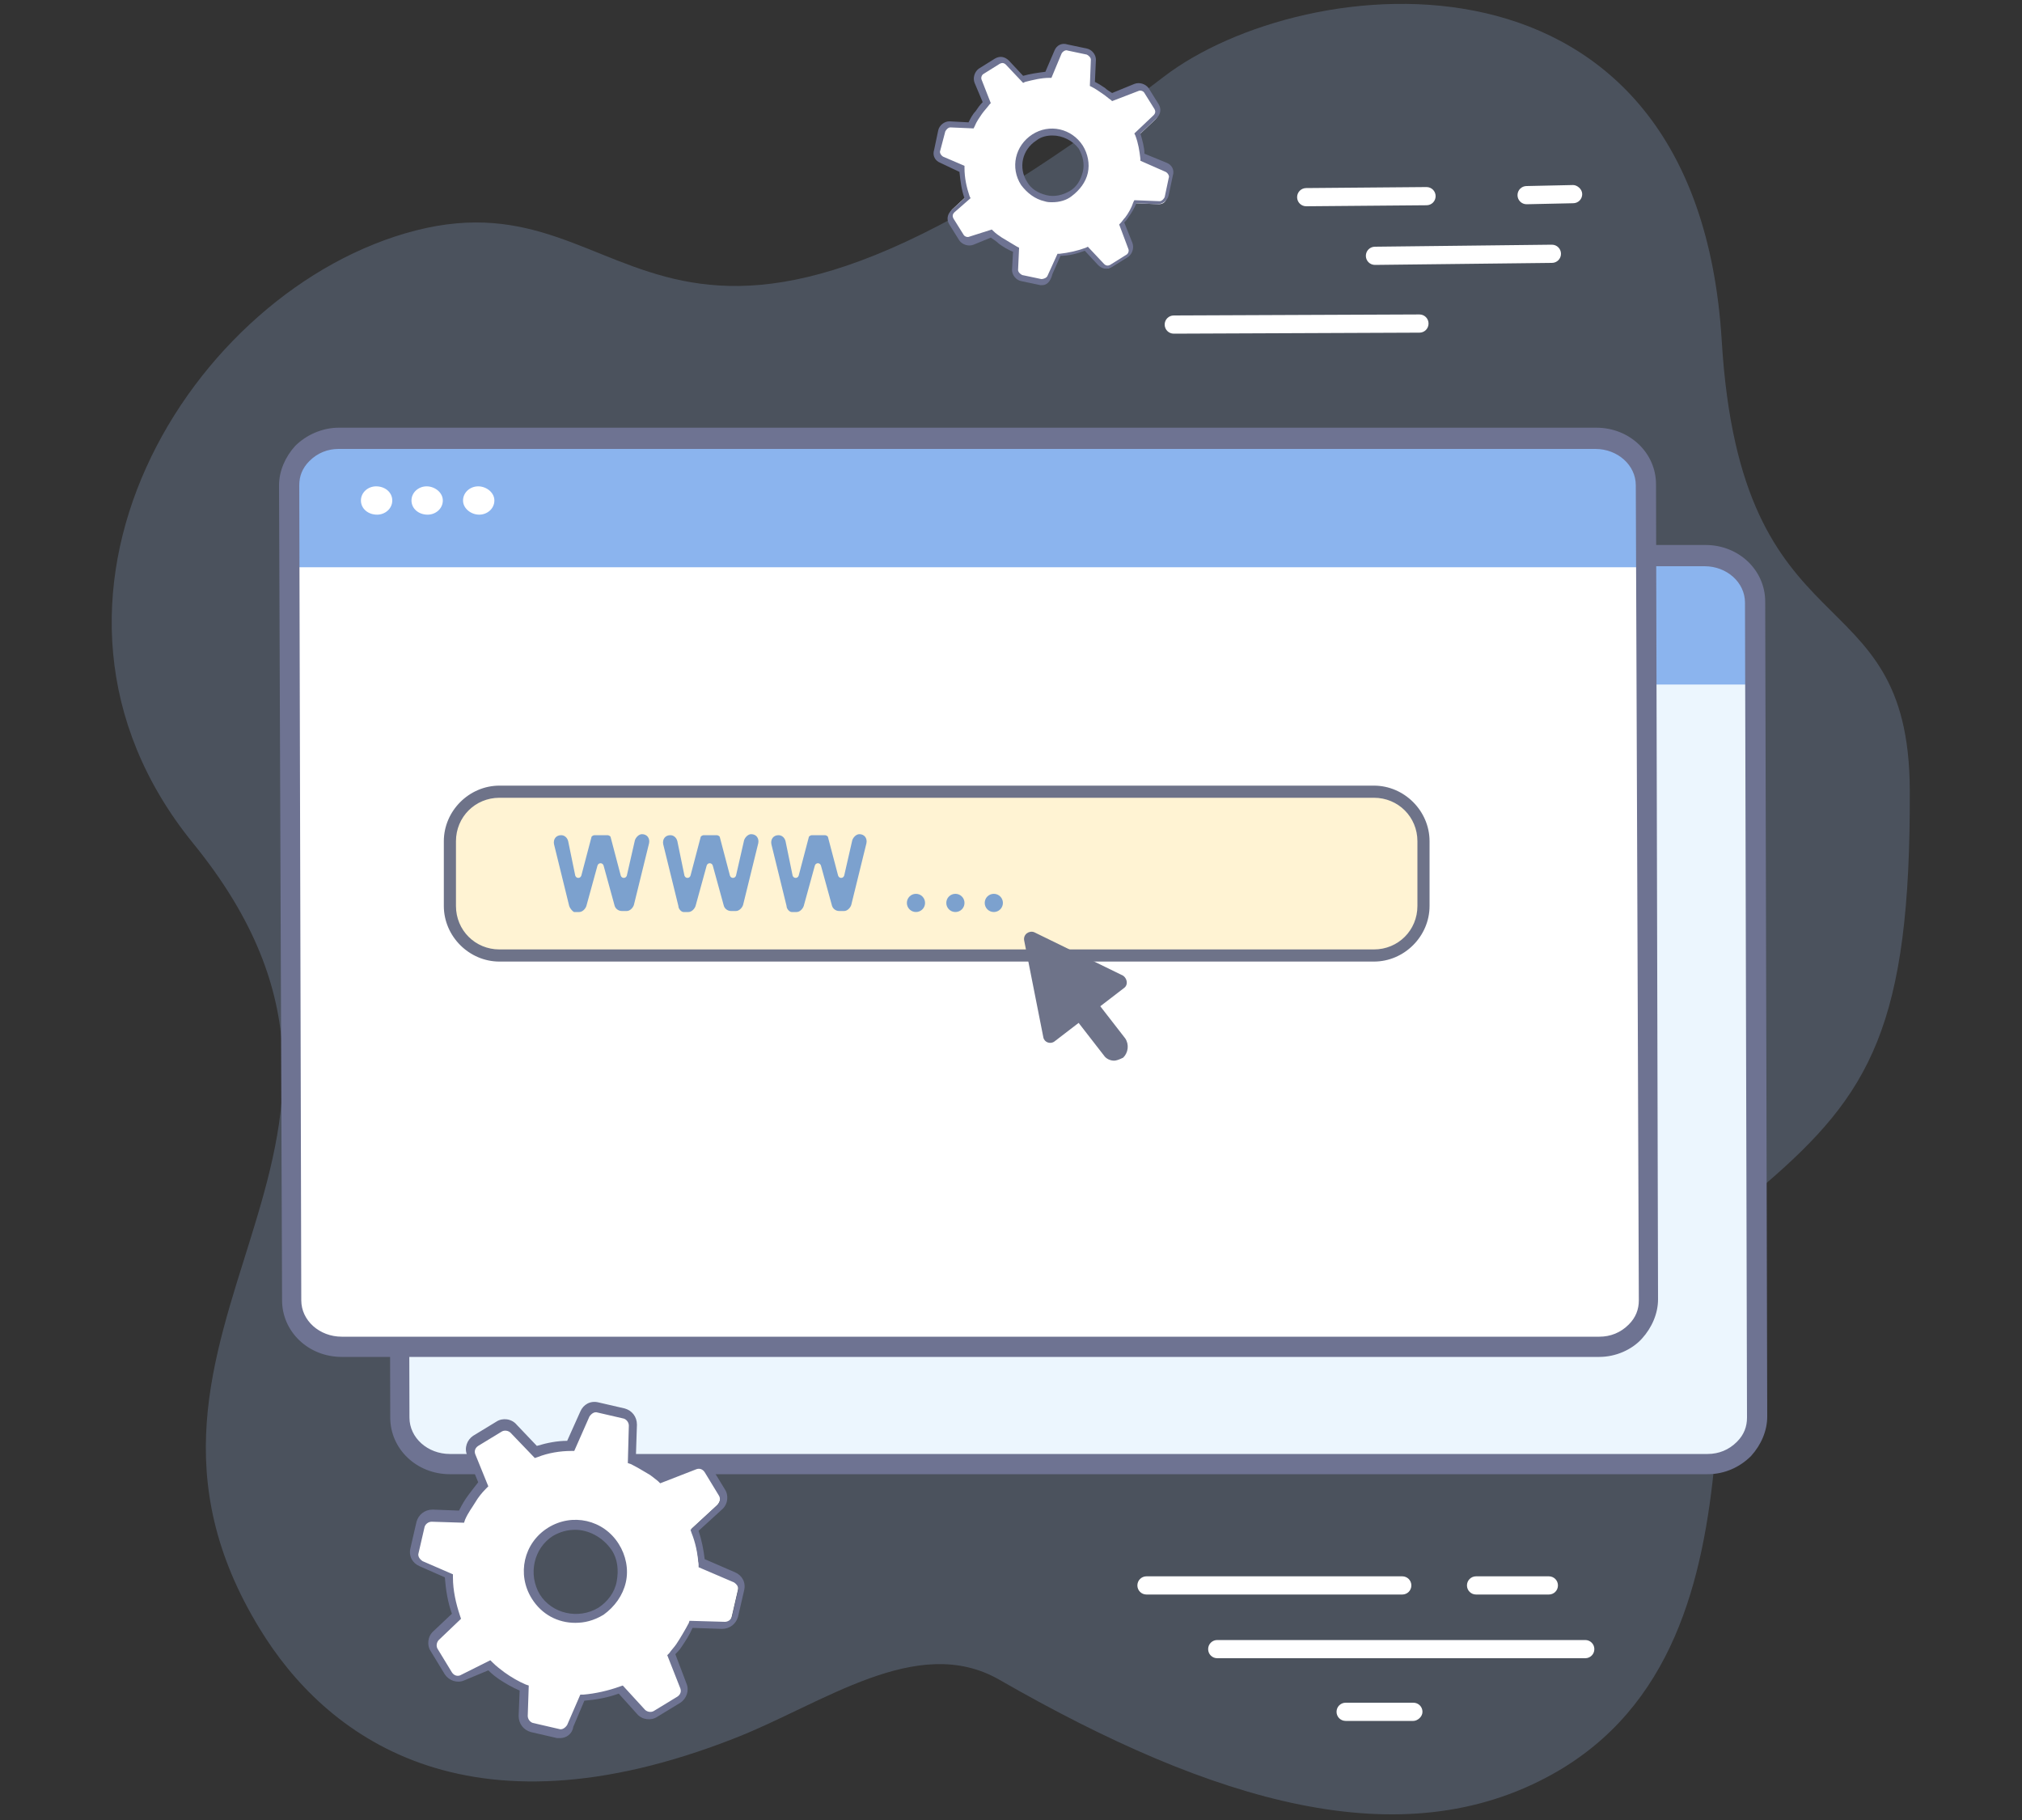
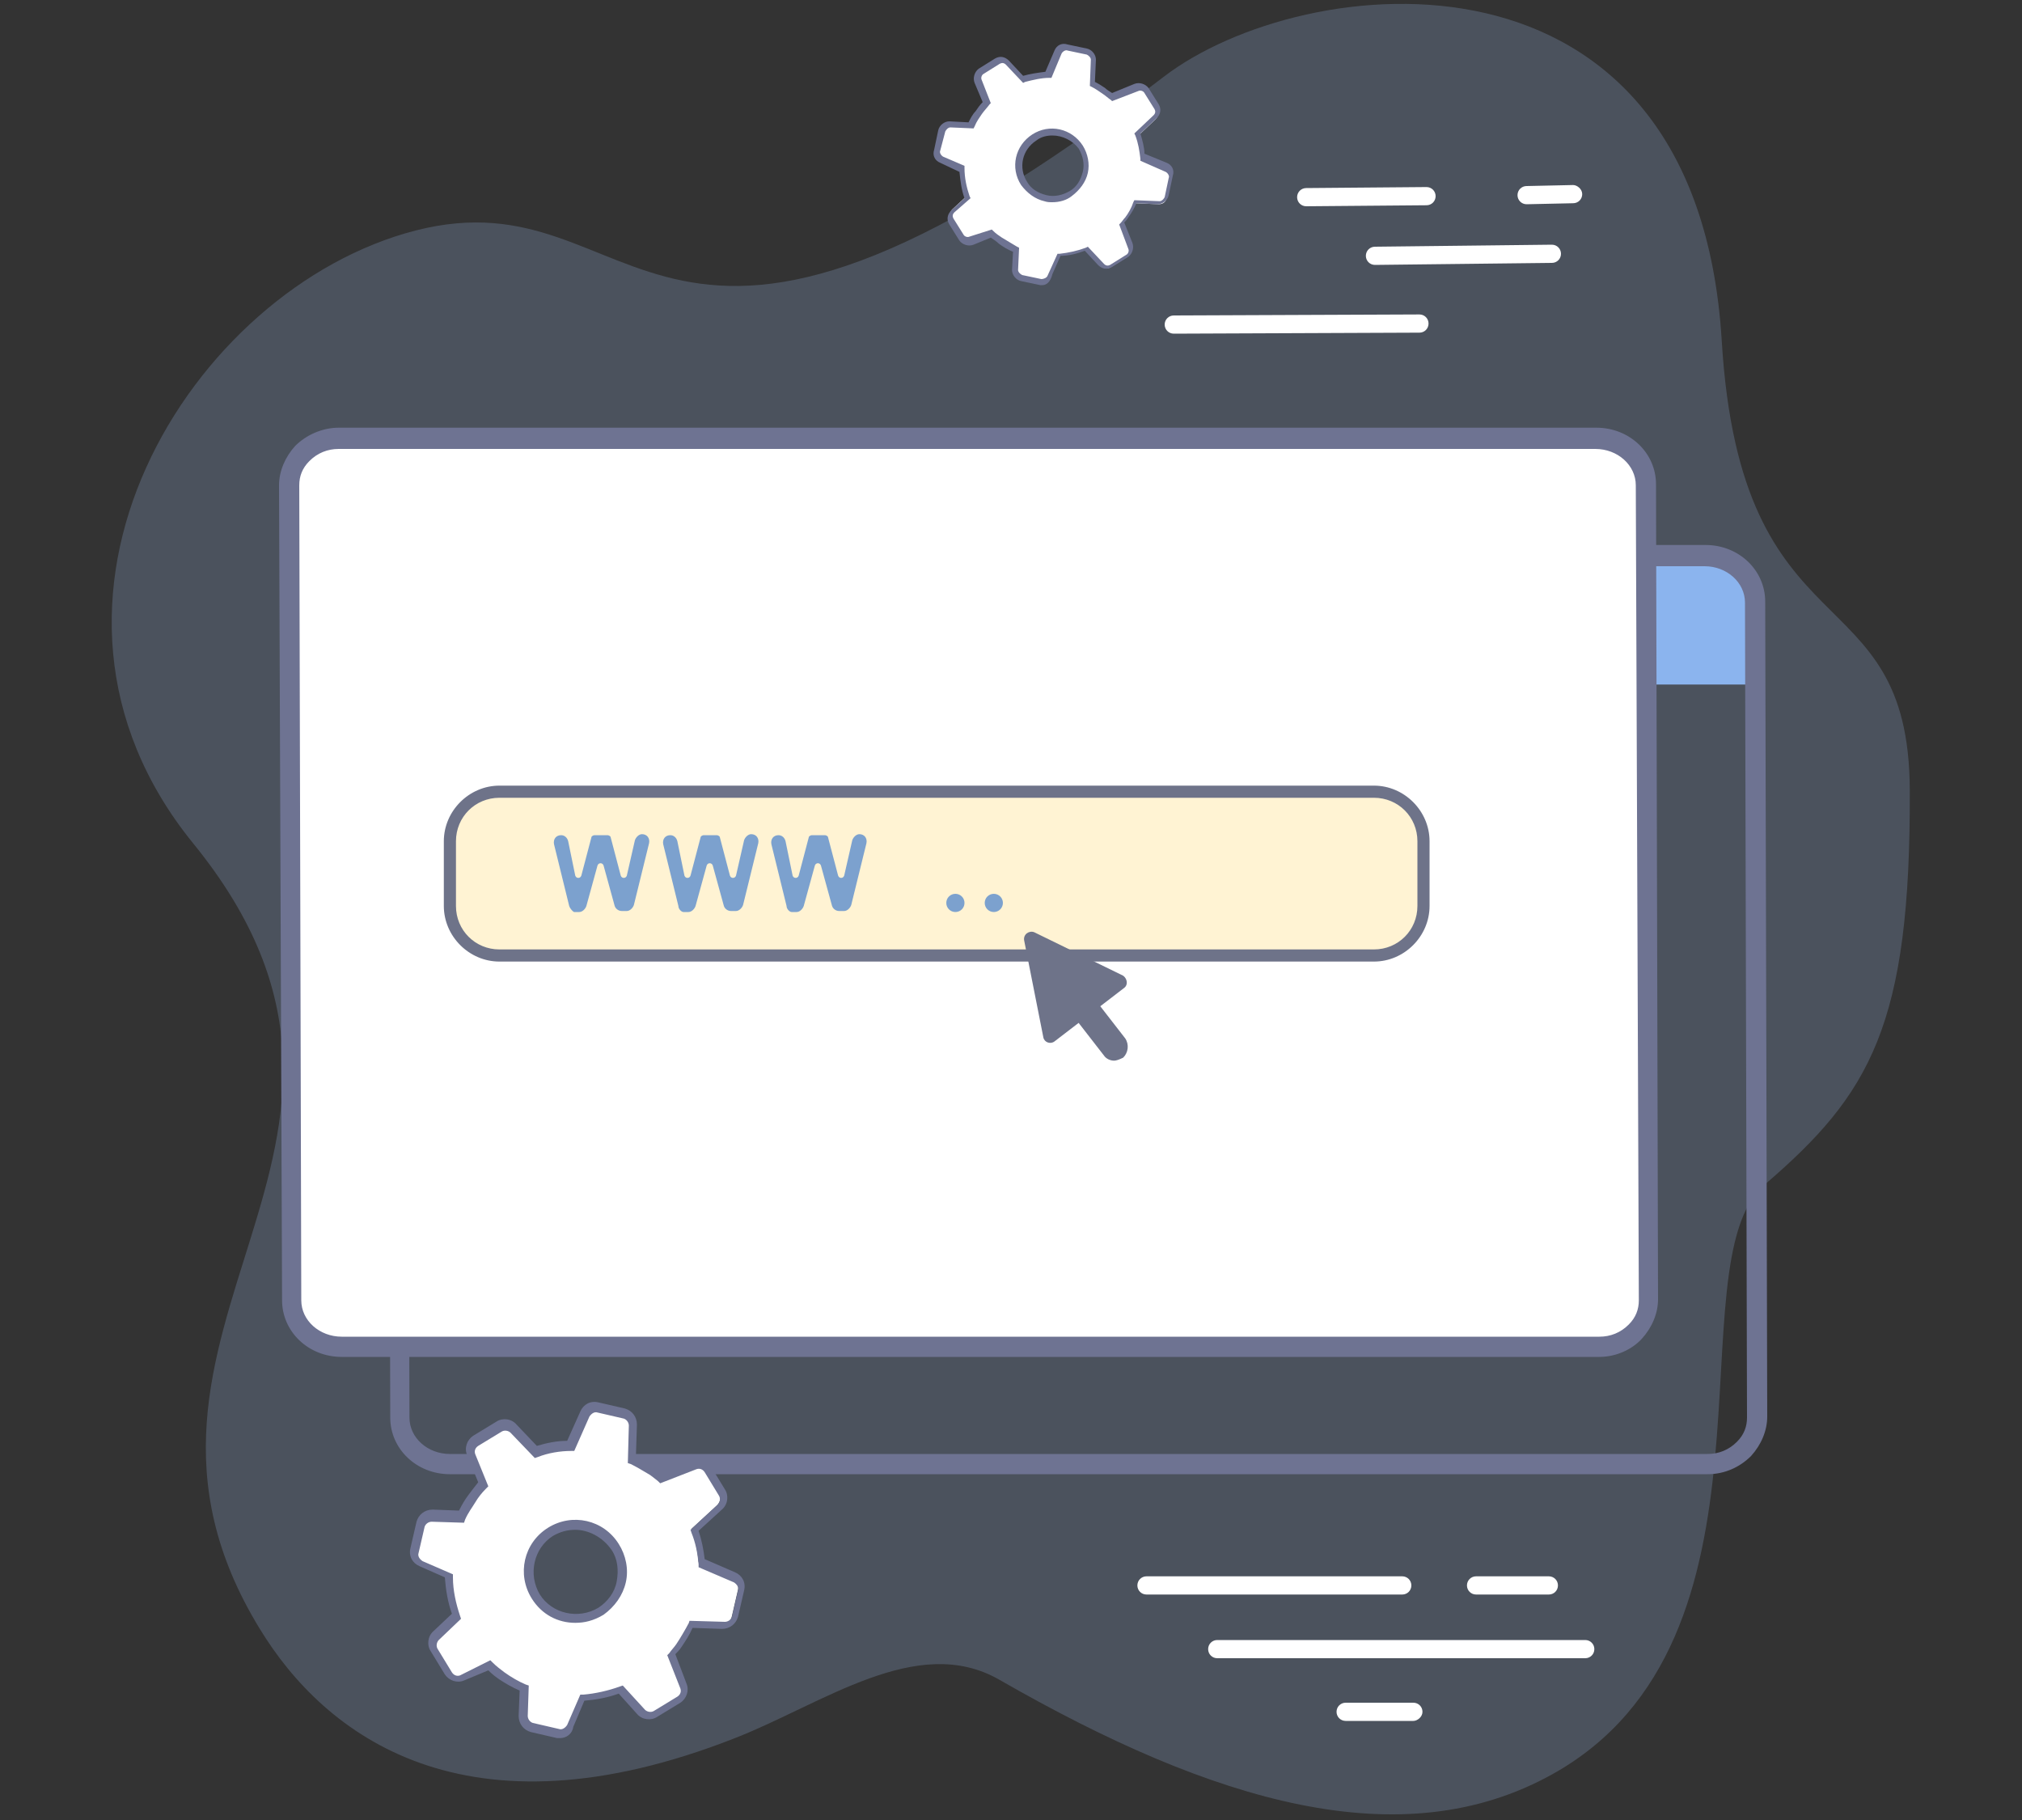
<svg xmlns="http://www.w3.org/2000/svg" version="1.1" id="Layer_1" x="0px" y="0px" viewBox="0 0 200 180" style="enable-background:new 0 0 200 180;" xml:space="preserve">
  <rect x="0" y="0" width="200" height="180" fill="#333333" stroke="none" />
  <style type="text/css">
	.st0{opacity:0.25;fill:#94B3DE;enable-background:new    ;}
	.st1{fill:#ECF6FE;}
	.st2{fill:#8BB4EE;}
	.st3{fill:#FFFFFF;}
	.st4{fill:#6E7392;}
	.st5{fill:#FFF3D3;}
	.st6{fill:#6E7389;}
	.st7{fill:#7CA1CE;}
</style>
  <g>
    <g>
      <path class="st0" d="M19.1,83.4c24.6,30.2-11.6,48,6.6,77.7c6.4,10.5,20.3,21.3,47,10.8c8.7-3.4,18-10.4,26.1-5.8    c21.4,12.3,39.9,17.6,54.7,9.4c24-13.3,12-50.5,21-58.3c10.5-9,14.5-15.8,14.4-39.1c-0.1-21.7-16.7-12.9-18.6-44.4    c-2.5-41-41.4-36.7-55.2-26.1c-51.2,39.4-51,9.3-74,15.2C18.9,28.5-0.4,59.4,19.1,83.4z" />
      <g>
-         <path class="st1" d="M168.9,144.8H44.5c-2.7,0-4.9-2.1-4.9-4.6l-0.2-80.6c0-2.5,2.2-4.6,4.9-4.6h124.4c2.7,0,4.9,2.1,4.9,4.6     l0.2,80.6C173.8,142.7,171.6,144.8,168.9,144.8z" />
        <path class="st2" d="M39.4,67.7h134.3l0-8.1c0-2.5-2.2-4.6-4.9-4.6H44.2c-2.7,0-4.9,2.1-4.9,4.6L39.4,67.7z" />
        <g>
          <path class="st3" d="M49.5,61.1c0,0.8-0.7,1.4-1.5,1.4c-0.9,0-1.6-0.6-1.6-1.4c0-0.8,0.7-1.4,1.5-1.4      C48.8,59.7,49.5,60.3,49.5,61.1z" />
          <path class="st3" d="M54.6,61.1c0,0.8-0.7,1.4-1.5,1.4s-1.6-0.6-1.6-1.4c0-0.8,0.7-1.4,1.5-1.4S54.6,60.3,54.6,61.1z" />
          <path class="st3" d="M59.7,61.1c0,0.8-0.7,1.4-1.5,1.4s-1.6-0.6-1.6-1.4c0-0.8,0.7-1.4,1.5-1.4C59,59.7,59.7,60.3,59.7,61.1z" />
        </g>
        <path class="st4" d="M168.9,145.8H44.5c-3.3,0-5.9-2.5-5.9-5.6l-0.2-80.6c0-1.4,0.6-2.8,1.6-3.9c1.1-1.1,2.7-1.8,4.3-1.8h124.4     c3.3,0,5.9,2.5,5.9,5.6l0.2,80.6c0,1.4-0.6,2.8-1.6,3.9C172.1,145.1,170.6,145.8,168.9,145.8z M44.2,56c-1.1,0-2.1,0.4-2.9,1.2     c-0.7,0.7-1,1.5-1,2.4l0.2,80.6c0,2,1.8,3.6,4,3.6h124.4c1.1,0,2.1-0.4,2.9-1.2c0.7-0.7,1-1.5,1-2.4l-0.2-80.6c0-2-1.8-3.6-4-3.6     H44.2z" />
      </g>
      <g>
        <path class="st3" d="M158.2,133.2H33.8c-2.7,0-4.9-2.1-4.9-4.6L28.6,48c0-2.5,2.2-4.6,4.9-4.6h124.4c2.7,0,4.9,2.1,4.9,4.6     l0.2,80.6C163.1,131.1,160.9,133.2,158.2,133.2z" />
-         <path class="st2" d="M28.6,56.1h134.3l0-8.1c0-2.5-2.2-4.6-4.9-4.6H33.5c-2.7,0-4.9,2.1-4.9,4.6L28.6,56.1z" />
        <g>
          <path class="st3" d="M38.8,49.5c0,0.8-0.7,1.4-1.5,1.4c-0.9,0-1.6-0.6-1.6-1.4c0-0.8,0.7-1.4,1.5-1.4      C38.1,48.1,38.8,48.7,38.8,49.5z" />
          <path class="st3" d="M43.8,49.5c0,0.8-0.7,1.4-1.5,1.4c-0.9,0-1.6-0.6-1.6-1.4c0-0.8,0.7-1.4,1.5-1.4S43.8,48.7,43.8,49.5z" />
          <path class="st3" d="M48.9,49.5c0,0.8-0.7,1.4-1.5,1.4s-1.6-0.6-1.6-1.4c0-0.8,0.7-1.4,1.5-1.4S48.9,48.7,48.9,49.5z" />
        </g>
        <path class="st4" d="M158.2,134.2H33.8c-3.3,0-5.9-2.5-5.9-5.6L27.6,48c0-1.4,0.6-2.8,1.6-3.9c1.1-1.1,2.7-1.8,4.3-1.8h124.4     c3.3,0,5.9,2.5,5.9,5.6l0.2,80.6c0,1.4-0.6,2.8-1.6,3.9C161.4,133.5,159.8,134.2,158.2,134.2z M33.5,44.4c-1.1,0-2.1,0.4-2.9,1.2     c-0.7,0.7-1,1.5-1,2.4l0.2,80.6c0,2,1.8,3.6,4,3.6h124.4c1.1,0,2.1-0.4,2.9-1.2c0.7-0.7,1-1.5,1-2.4L161.8,48c0-2-1.8-3.6-4-3.6     H33.5z" />
      </g>
      <g>
        <path class="st3" d="M138.7,157.7h-25.3c-0.5,0-0.9-0.4-0.9-0.9c0-0.5,0.4-0.9,0.9-0.9h25.3c0.5,0,0.9,0.4,0.9,0.9     C139.6,157.3,139.2,157.7,138.7,157.7z" />
        <path class="st3" d="M139.8,170.2h-6.7c-0.5,0-0.9-0.4-0.9-0.9s0.4-0.9,0.9-0.9h6.7c0.5,0,0.9,0.4,0.9,0.9     S140.2,170.2,139.8,170.2z" />
        <g>
          <path class="st3" d="M156.8,164h-36.4c-0.5,0-0.9-0.4-0.9-0.9c0-0.5,0.4-0.9,0.9-0.9h36.4c0.5,0,0.9,0.4,0.9,0.9      C157.7,163.6,157.3,164,156.8,164z" />
        </g>
        <path class="st3" d="M153.2,157.7H146c-0.5,0-0.9-0.4-0.9-0.9c0-0.5,0.4-0.9,0.9-0.9h7.2c0.5,0,0.9,0.4,0.9,0.9     C154.1,157.3,153.7,157.7,153.2,157.7z" />
      </g>
      <g>
        <path class="st3" d="M68.6,144.8l-3.4,1.3c-0.3-0.3-0.7-0.6-1.1-0.9c-0.5-0.4-1.1-0.7-1.7-1l0.1-3.4c0-0.5-0.3-1-0.9-1.1     l-2.6-0.6c-0.5-0.1-1.1,0.2-1.3,0.6l-1.4,3.2c-1.2,0-2.3,0.3-3.5,0.6l-2.2-2.3c-0.4-0.4-1-0.5-1.4-0.2l-2.3,1.4     c-0.5,0.3-0.6,0.9-0.4,1.4l1.2,3c-0.4,0.4-0.8,0.9-1.2,1.4c-0.4,0.5-0.7,1.1-1,1.7l-2.9-0.1c-0.5,0-1,0.3-1.1,0.9l-0.6,2.6     c-0.1,0.5,0.2,1.1,0.6,1.3l2.7,1.2c0,1.4,0.3,2.7,0.7,4l-2,1.9c-0.4,0.4-0.5,1-0.2,1.4l1.4,2.3c0.3,0.5,0.9,0.6,1.4,0.4l2.7-1.1     c0.4,0.4,0.8,0.7,1.2,1c0.7,0.5,1.4,0.9,2.2,1.2l-0.1,2.7c0,0.5,0.3,1,0.9,1.1l2.6,0.6c0.5,0.1,1.1-0.2,1.3-0.6l1.2-2.8     c1.3-0.1,2.6-0.4,3.8-0.8l2,2.2c0.4,0.4,1,0.5,1.4,0.2l2.3-1.4c0.5-0.3,0.6-0.9,0.4-1.4l-1.2-3.1c0.2-0.3,0.5-0.6,0.7-0.9     c0.5-0.7,0.9-1.4,1.2-2.1l3.2,0.1c0.5,0,1-0.3,1.1-0.9l0.6-2.6c0.1-0.5-0.2-1.1-0.6-1.3l-3.3-1.4c-0.1-1.1-0.3-2.2-0.7-3.3     l2.5-2.3c0.4-0.4,0.5-1,0.2-1.4l-1.4-2.3C69.6,144.8,69.1,144.6,68.6,144.8z M59.3,159.4c-2.2,1.4-5,0.7-6.4-1.4     c-1.4-2.2-0.7-5,1.4-6.4c2.2-1.4,5-0.7,6.4,1.4C62.1,155.2,61.5,158,59.3,159.4z" />
        <path class="st4" d="M55.4,171.9c-0.1,0-0.2,0-0.3,0l-2.6-0.6c-0.7-0.2-1.2-0.8-1.2-1.6l0.1-2.5c-0.7-0.3-1.4-0.7-2-1.1     c-0.3-0.2-0.7-0.5-1.1-0.9l-2.4,1c-0.7,0.3-1.5,0-1.9-0.6l-1.4-2.3c-0.4-0.6-0.3-1.5,0.3-2l1.8-1.7c-0.4-1.1-0.6-2.3-0.7-3.6     l-2.5-1.1c-0.7-0.3-1.1-1-0.9-1.8l0.6-2.6c0.2-0.7,0.8-1.2,1.6-1.2l2.6,0.1c0.3-0.6,0.6-1.1,0.9-1.5c0.3-0.4,0.6-0.8,1-1.3     l-1.1-2.7c-0.3-0.7,0-1.5,0.6-1.9l2.3-1.4c0.6-0.4,1.5-0.3,2,0.3l2,2.1c1-0.3,2-0.5,3-0.5l1.3-2.9c0.3-0.7,1-1.1,1.8-0.9l2.6,0.6     c0.7,0.2,1.2,0.8,1.2,1.6l-0.1,3.1c0.6,0.3,1,0.6,1.5,0.9c0.3,0.2,0.6,0.5,0.9,0.7l3.1-1.2c0.7-0.3,1.5,0,1.9,0.6l1.4,2.3     c0.4,0.6,0.3,1.5-0.3,2l-2.3,2.1c0.3,0.9,0.5,1.9,0.6,2.8l3,1.3c0.7,0.3,1.1,1,0.9,1.8l-0.6,2.6c-0.2,0.7-0.8,1.2-1.6,1.2     l-2.9-0.1c-0.3,0.7-0.7,1.3-1.1,1.9c-0.2,0.3-0.4,0.5-0.6,0.7l1.1,2.9c0.3,0.7,0,1.5-0.6,1.9l-2.3,1.4c-0.6,0.4-1.5,0.3-2-0.3     l-1.8-2c-1.1,0.4-2.2,0.6-3.4,0.7l-1.1,2.6C56.6,171.5,56,171.9,55.4,171.9z M48.5,164.2l0.2,0.2c0.4,0.4,0.8,0.7,1.2,1     c0.7,0.5,1.4,0.9,2.1,1.2l0.3,0.1l-0.1,3c0,0.3,0.2,0.6,0.5,0.7l2.6,0.6c0.3,0.1,0.6-0.1,0.8-0.4l1.3-3l0.3,0     c1.2-0.1,2.5-0.4,3.6-0.8l0.3-0.1l2.2,2.4c0.2,0.2,0.6,0.3,0.9,0.1l2.3-1.4c0.3-0.2,0.4-0.5,0.3-0.8l-1.3-3.3l0.2-0.2     c0.2-0.3,0.5-0.6,0.7-0.9c0.4-0.6,0.8-1.3,1.2-2l0.1-0.3l3.5,0.1c0.3,0,0.6-0.2,0.7-0.5l0.6-2.6c0.1-0.3-0.1-0.6-0.4-0.8     l-3.5-1.5l0-0.3c-0.1-1.1-0.3-2.1-0.7-3.1l-0.1-0.3l2.7-2.5c0.2-0.2,0.3-0.6,0.1-0.9l-1.4-2.3c-0.2-0.3-0.5-0.4-0.8-0.3l-3.6,1.4     l-0.2-0.2c-0.4-0.3-0.7-0.6-1.1-0.8c-0.5-0.3-1-0.6-1.6-0.9l-0.3-0.1l0.1-3.7c0-0.3-0.2-0.6-0.5-0.7l-2.6-0.6     c-0.3-0.1-0.6,0.1-0.8,0.4l-1.5,3.4l-0.3,0c-1.1,0-2.3,0.2-3.3,0.6l-0.3,0.1l-2.4-2.5c-0.2-0.2-0.6-0.3-0.9-0.1l-2.3,1.4     c-0.3,0.2-0.4,0.5-0.3,0.8l1.3,3.2l-0.2,0.2c-0.5,0.5-0.8,0.9-1.1,1.4c-0.3,0.5-0.7,1-1,1.7l-0.1,0.3l-3.2-0.1     c-0.3,0-0.6,0.2-0.7,0.5l-0.6,2.6c-0.1,0.3,0.1,0.6,0.4,0.8l3,1.3l0,0.3c0,1.3,0.3,2.6,0.7,3.8l0.1,0.3l-2.2,2.1     c-0.2,0.2-0.3,0.6-0.1,0.9l1.4,2.3c0.2,0.3,0.5,0.4,0.8,0.3L48.5,164.2z M56.9,160.5c-1.7,0-3.3-0.8-4.3-2.4     c-1.5-2.4-0.8-5.5,1.6-7c2.4-1.5,5.5-0.8,7,1.6c0.7,1.1,1,2.5,0.7,3.8c-0.3,1.3-1.1,2.4-2.2,3.2     C58.7,160.3,57.8,160.5,56.9,160.5z M56.9,151.3c-0.8,0-1.5,0.2-2.2,0.6c-1.9,1.2-2.5,3.8-1.3,5.8c1.2,1.9,3.8,2.5,5.8,1.3l0,0     c0.9-0.6,1.6-1.5,1.8-2.6c0.2-1.1,0.1-2.2-0.5-3.1C59.6,152,58.2,151.3,56.9,151.3z" />
      </g>
      <g>
        <path class="st3" d="M112.5,8.7l-2.4,0.9c-0.2-0.2-0.5-0.4-0.8-0.6c-0.4-0.3-0.8-0.5-1.2-0.7l0.1-2.4c0-0.4-0.2-0.7-0.6-0.8     l-1.9-0.4c-0.4-0.1-0.8,0.1-0.9,0.5l-1,2.3c-0.8,0-1.7,0.2-2.5,0.4l-1.6-1.7c-0.3-0.3-0.7-0.3-1-0.1l-1.6,1     c-0.3,0.2-0.5,0.6-0.3,1l0.8,2.1c-0.3,0.3-0.6,0.6-0.9,1c-0.3,0.4-0.5,0.8-0.7,1.2l-2.1-0.1c-0.4,0-0.7,0.2-0.8,0.6l-0.4,1.9     c-0.1,0.4,0.1,0.8,0.5,0.9l1.9,0.8c0,1,0.2,1.9,0.5,2.9l-1.4,1.3c-0.3,0.3-0.3,0.7-0.1,1l1,1.6c0.2,0.3,0.6,0.5,1,0.3L98,23     c0.3,0.3,0.6,0.5,0.9,0.7c0.5,0.4,1,0.6,1.6,0.9l-0.1,2c0,0.4,0.2,0.7,0.6,0.8l1.9,0.4c0.4,0.1,0.8-0.1,0.9-0.5l0.9-2     c0.9-0.1,1.8-0.3,2.7-0.6l1.5,1.6c0.3,0.3,0.7,0.3,1,0.1l1.6-1c0.3-0.2,0.5-0.6,0.3-1l-0.9-2.2c0.2-0.2,0.3-0.4,0.5-0.6     c0.3-0.5,0.6-1,0.9-1.5l2.3,0.1c0.4,0,0.7-0.2,0.8-0.6l0.4-1.9c0.1-0.4-0.1-0.8-0.5-0.9l-2.3-1c-0.1-0.8-0.2-1.6-0.5-2.3l1.8-1.7     c0.3-0.3,0.3-0.7,0.1-1l-1-1.6C113.3,8.7,112.9,8.6,112.5,8.7z M105.9,19.2c-1.5,1-3.6,0.5-4.6-1c-1-1.5-0.5-3.6,1-4.6     c1.5-1,3.6-0.5,4.6,1C107.9,16.2,107.4,18.2,105.9,19.2z" />
        <path class="st4" d="M103.1,28.2c-0.1,0-0.2,0-0.2,0l-1.9-0.4c-0.5-0.1-0.9-0.6-0.9-1.1l0.1-1.8c-0.5-0.2-1-0.5-1.4-0.8     c-0.2-0.2-0.5-0.4-0.8-0.6l-1.7,0.7c-0.5,0.2-1.1,0-1.4-0.4l-1-1.6c-0.3-0.5-0.2-1,0.2-1.4l1.3-1.2c-0.3-0.8-0.4-1.7-0.5-2.6     L93,16.1c-0.5-0.2-0.8-0.7-0.6-1.3l0.4-1.9c0.1-0.5,0.6-0.9,1.1-0.9c0,0,0,0,0,0l1.9,0.1c0.2-0.4,0.4-0.8,0.7-1.1     c0.2-0.3,0.4-0.6,0.7-0.9l-0.8-1.9c-0.2-0.5,0-1.1,0.4-1.4l1.6-1c0.5-0.3,1-0.2,1.4,0.2l1.4,1.5c0.7-0.2,1.4-0.3,2.2-0.4l0.9-2.1     c0.2-0.5,0.7-0.8,1.3-0.6l1.9,0.4c0.5,0.1,0.9,0.6,0.9,1.1l-0.1,2.2c0.4,0.2,0.7,0.4,1,0.6c0.2,0.2,0.4,0.3,0.7,0.5l2.2-0.9     c0.5-0.2,1.1,0,1.4,0.4l1,1.6c0.3,0.5,0.2,1-0.2,1.4l-1.6,1.5c0.2,0.7,0.4,1.4,0.4,2l2.2,0.9c0.5,0.2,0.8,0.7,0.6,1.3l-0.4,1.9     c-0.1,0.5-0.6,0.9-1.1,0.9l-2.1-0.1c-0.2,0.5-0.5,1-0.8,1.4c-0.1,0.2-0.3,0.4-0.4,0.5l0.8,2c0.2,0.5,0,1.1-0.4,1.4l-1.6,1     c-0.5,0.3-1,0.2-1.4-0.2l-1.3-1.4c-0.8,0.3-1.6,0.5-2.4,0.5l-0.8,1.8C103.9,27.9,103.5,28.2,103.1,28.2z M98.1,22.7l0.1,0.1     c0.3,0.3,0.6,0.5,0.9,0.7c0.5,0.3,1,0.6,1.5,0.9l0.2,0.1l-0.1,2.2c0,0.2,0.2,0.4,0.4,0.5l1.9,0.4c0.2,0,0.5-0.1,0.6-0.3l1-2.2     l0.2,0c0.9-0.1,1.8-0.3,2.6-0.6l0.2-0.1l1.6,1.7c0.2,0.2,0.4,0.2,0.6,0.1l1.6-1c0.2-0.1,0.3-0.4,0.2-0.6l-0.9-2.4l0.1-0.1     c0.2-0.2,0.3-0.4,0.5-0.6c0.3-0.4,0.6-0.9,0.8-1.5l0.1-0.2l2.5,0.1c0.2,0,0.4-0.2,0.5-0.4l0.4-1.9c0.1-0.2-0.1-0.5-0.3-0.6     l-2.5-1.1l0-0.2c-0.1-0.8-0.2-1.5-0.5-2.3l-0.1-0.2l1.9-1.8c0.2-0.2,0.2-0.4,0.1-0.6l-1-1.6c-0.1-0.2-0.4-0.3-0.6-0.2l-2.6,1     l-0.1-0.1c-0.3-0.2-0.5-0.4-0.8-0.6c-0.3-0.2-0.7-0.5-1.1-0.7l-0.2-0.1l0.1-2.6c0-0.2-0.2-0.4-0.4-0.5L105.6,5     c-0.2-0.1-0.5,0.1-0.6,0.3L104,7.7l-0.2,0c-0.8,0-1.6,0.2-2.4,0.4l-0.2,0.1l-1.7-1.8c-0.2-0.2-0.4-0.2-0.6-0.1l-1.6,1     c-0.2,0.1-0.3,0.4-0.2,0.6l0.9,2.3l-0.1,0.1c-0.3,0.4-0.6,0.7-0.8,1c-0.2,0.3-0.5,0.7-0.7,1.2l-0.1,0.2l-2.3-0.1     c-0.2,0-0.4,0.2-0.5,0.4L93,14.9c-0.1,0.2,0.1,0.5,0.3,0.6l2.1,0.9l0,0.2c0,1,0.2,1.9,0.5,2.8l0.1,0.2L94.4,21     c-0.2,0.2-0.2,0.4-0.1,0.6l1,1.6c0.1,0.2,0.4,0.3,0.6,0.2L98.1,22.7z M104.1,20c-0.3,0-0.5,0-0.8-0.1c-0.9-0.2-1.7-0.8-2.3-1.6     c-1.1-1.7-0.6-3.9,1.1-5c1.7-1.1,3.9-0.6,5,1.1c0.5,0.8,0.7,1.8,0.5,2.7c-0.2,0.9-0.8,1.7-1.6,2.3l0,0     C105.5,19.8,104.8,20,104.1,20z M104.1,13.4c-0.5,0-1.1,0.1-1.6,0.5c-1.4,0.9-1.8,2.7-0.9,4.1c0.4,0.7,1.1,1.1,1.9,1.3     c0.8,0.2,1.6,0,2.3-0.4l0,0c0.7-0.4,1.1-1.1,1.3-1.9c0.2-0.8,0-1.6-0.4-2.3C106.1,13.9,105.1,13.4,104.1,13.4z" />
      </g>
      <g>
        <path class="st3" d="M129.2,20.4c-0.5,0-0.9-0.4-0.9-0.9c0-0.5,0.4-0.9,0.9-0.9l11.9-0.1c0,0,0,0,0,0c0.5,0,0.9,0.4,0.9,0.9     c0,0.5-0.4,0.9-0.9,0.9L129.2,20.4C129.2,20.4,129.2,20.4,129.2,20.4z" />
        <path class="st3" d="M116.1,33c-0.5,0-0.9-0.4-0.9-0.9c0-0.5,0.4-0.9,0.9-0.9l24.3-0.1c0,0,0,0,0,0c0.5,0,0.9,0.4,0.9,0.9     c0,0.5-0.4,0.9-0.9,0.9L116.1,33C116.1,33,116.1,33,116.1,33z" />
        <g>
          <path class="st3" d="M136,26.2c-0.5,0-0.9-0.4-0.9-0.9c0-0.5,0.4-0.9,0.9-0.9l17.5-0.2c0,0,0,0,0,0c0.5,0,0.9,0.4,0.9,0.9      c0,0.5-0.4,0.9-0.9,0.9L136,26.2C136,26.2,136,26.2,136,26.2z" />
        </g>
        <path class="st3" d="M151,20.2c-0.5,0-0.9-0.4-0.9-0.9c0-0.5,0.4-0.9,0.9-0.9l4.6-0.1c0.4,0,0.9,0.4,0.9,0.9     c0,0.5-0.4,0.9-0.9,0.9L151,20.2C151,20.2,151,20.2,151,20.2z" />
      </g>
    </g>
    <g>
      <path class="st5" d="M49.4,94.5h86.5c2.7,0,4.9-2.2,4.9-4.9v-6.4c0-2.7-2.2-4.9-4.9-4.9H49.4c-2.7,0-4.9,2.2-4.9,4.9v6.4    C44.6,92.3,46.7,94.5,49.4,94.5z" />
      <path class="st6" d="M135.9,95.1H49.4c-3,0-5.5-2.5-5.5-5.5v-6.4c0-3,2.5-5.5,5.5-5.5h86.5c3,0,5.5,2.5,5.5,5.5v6.4    C141.4,92.6,138.9,95.1,135.9,95.1z M49.4,78.9c-2.4,0-4.3,1.9-4.3,4.3v6.4c0,2.4,1.9,4.3,4.3,4.3h86.5c2.4,0,4.3-1.9,4.3-4.3    v-6.4c0-2.4-1.9-4.3-4.3-4.3H49.4z" />
    </g>
    <g>
      <g>
        <path class="st7" d="M56.3,89.6l-1.5-6.1c-0.1-0.5,0.2-0.9,0.7-0.9h0c0.3,0,0.6,0.2,0.7,0.6l0.7,3.4c0.1,0.3,0.5,0.3,0.6,0l1-3.8     c0-0.1,0.2-0.2,0.3-0.2h1.3c0.1,0,0.3,0.1,0.3,0.2l1,3.8c0.1,0.3,0.5,0.3,0.6,0l0.8-3.5c0.1-0.3,0.4-0.6,0.7-0.6l0,0     c0.5,0,0.8,0.4,0.7,0.9l-1.5,6.1c-0.1,0.3-0.4,0.6-0.7,0.6h-0.5c-0.3,0-0.6-0.2-0.7-0.5l-1.1-4c-0.1-0.3-0.5-0.3-0.6,0l-1.1,4     c-0.1,0.3-0.4,0.6-0.7,0.6h-0.5C56.7,90.2,56.4,89.9,56.3,89.6z" />
        <path class="st7" d="M67.1,89.6l-1.5-6.1c-0.1-0.5,0.2-0.9,0.7-0.9h0c0.3,0,0.6,0.2,0.7,0.6l0.7,3.4c0.1,0.3,0.5,0.3,0.6,0l1-3.8     c0-0.1,0.2-0.2,0.3-0.2h1.3c0.1,0,0.3,0.1,0.3,0.2l1,3.8c0.1,0.3,0.5,0.3,0.6,0l0.8-3.5c0.1-0.3,0.4-0.6,0.7-0.6l0,0     c0.5,0,0.8,0.4,0.7,0.9l-1.5,6.1c-0.1,0.3-0.4,0.6-0.7,0.6h-0.5c-0.3,0-0.6-0.2-0.7-0.5l-1.1-4c-0.1-0.3-0.5-0.3-0.6,0l-1.1,4     c-0.1,0.3-0.4,0.6-0.7,0.6h-0.5C67.4,90.2,67.1,89.9,67.1,89.6z" />
        <path class="st7" d="M77.8,89.6l-1.5-6.1c-0.1-0.5,0.2-0.9,0.7-0.9h0c0.3,0,0.6,0.2,0.7,0.6l0.7,3.4c0.1,0.3,0.5,0.3,0.6,0l1-3.8     c0-0.1,0.2-0.2,0.3-0.2h1.3c0.1,0,0.3,0.1,0.3,0.2l1,3.8c0.1,0.3,0.5,0.3,0.6,0l0.8-3.5c0.1-0.3,0.4-0.6,0.7-0.6l0,0     c0.5,0,0.8,0.4,0.7,0.9l-1.5,6.1c-0.1,0.3-0.4,0.6-0.7,0.6h-0.5c-0.3,0-0.6-0.2-0.7-0.5l-1.1-4c-0.1-0.3-0.5-0.3-0.6,0l-1.1,4     c-0.1,0.3-0.4,0.6-0.7,0.6h-0.5C78.1,90.2,77.8,89.9,77.8,89.6z" />
      </g>
      <g>
-         <circle class="st7" cx="90.6" cy="89.3" r="0.9" />
        <path class="st7" d="M95.4,89.3c0,0.5-0.4,0.9-0.9,0.9c-0.5,0-0.9-0.4-0.9-0.9c0-0.5,0.4-0.9,0.9-0.9     C95,88.4,95.4,88.8,95.4,89.3z" />
        <circle class="st7" cx="98.3" cy="89.3" r="0.9" />
      </g>
    </g>
    <g>
      <path class="st6" d="M110.2,104.9c-0.4,0-0.8-0.2-1-0.5l-5.2-6.7c-0.4-0.6-0.3-1.4,0.2-1.9c0.6-0.4,1.4-0.3,1.9,0.2l5.2,6.7    c0.4,0.6,0.3,1.4-0.2,1.9C110.7,104.8,110.4,104.9,110.2,104.9z" />
      <path class="st6" d="M111.2,97.7l-6.9,5.3c-0.4,0.3-1,0.1-1.1-0.4l-1.9-9.6c-0.1-0.6,0.5-1,1-0.8l8.8,4.3    C111.5,96.8,111.6,97.4,111.2,97.7z" />
    </g>
  </g>
</svg>